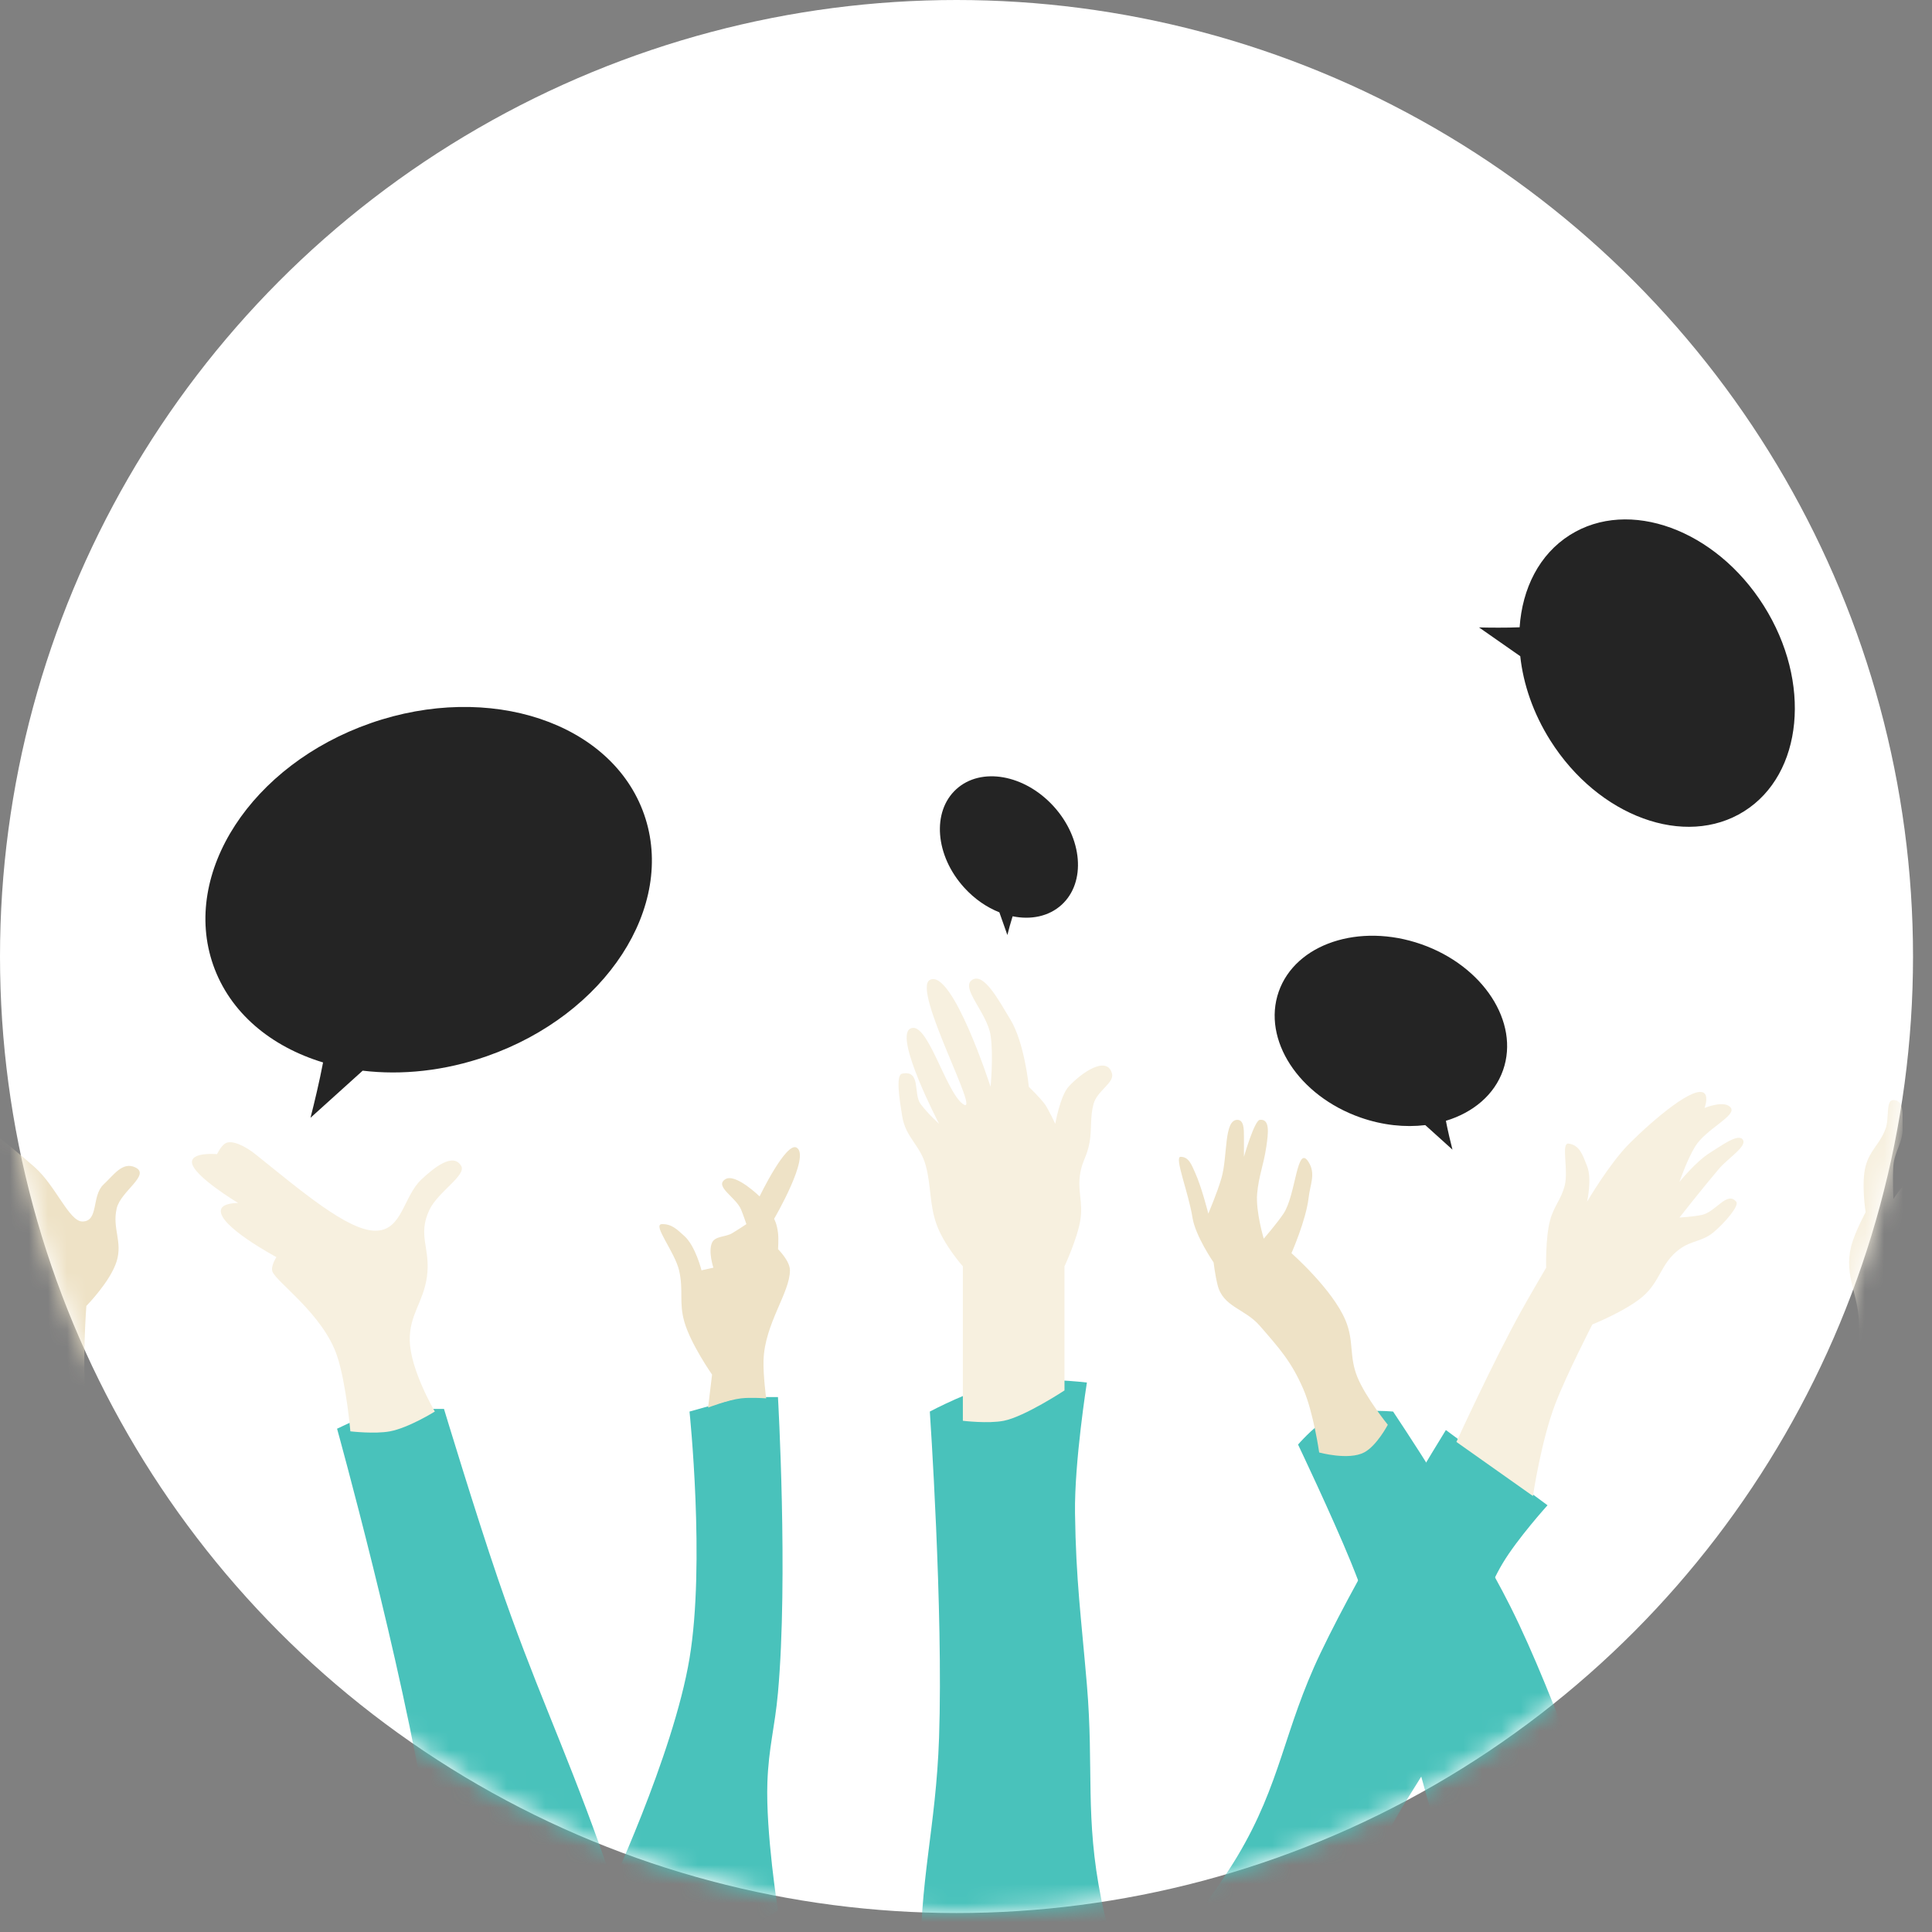
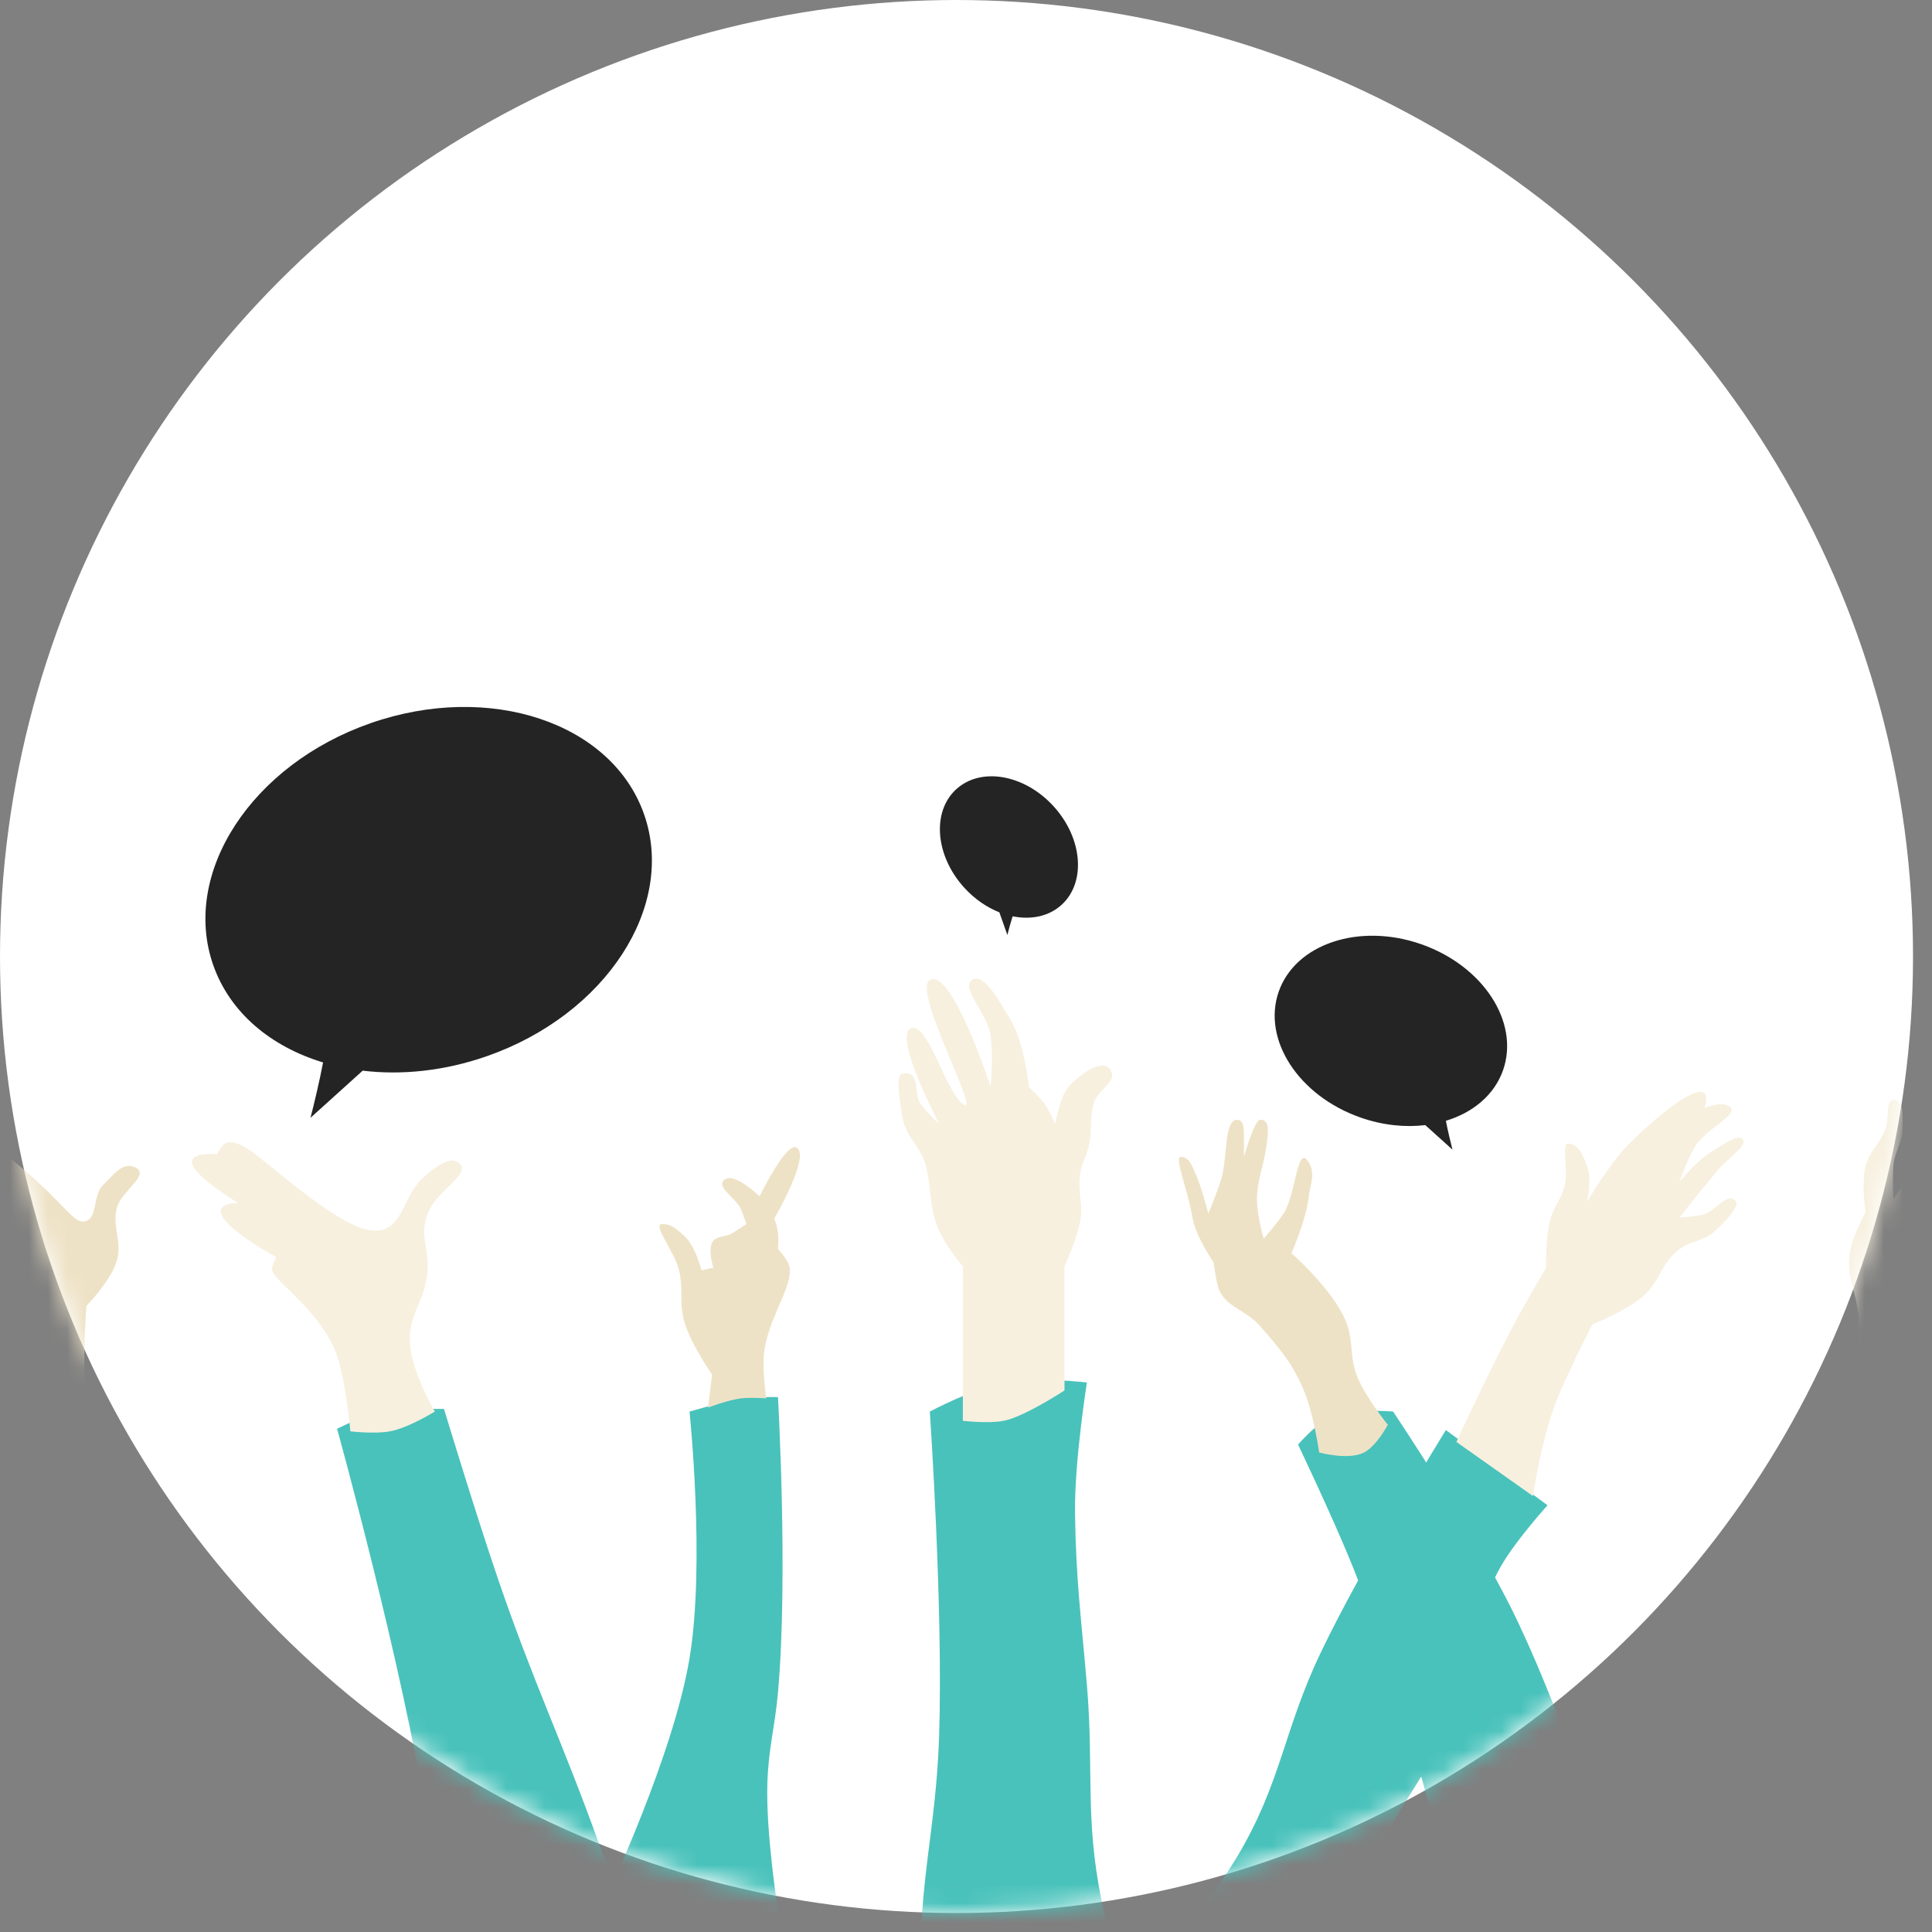
<svg xmlns="http://www.w3.org/2000/svg" width="101" height="101" viewBox="0 0 101 101" fill="none">
  <rect x="0" y="0" width="101" height="101" fill="#808080" stroke="none" />
  <circle cx="50.004" cy="50.004" r="50.004" fill="white" />
  <mask id="mask0_24398_1201" style="mask-type:alpha" maskUnits="userSpaceOnUse" x="0" y="-1" width="101" height="102">
    <circle cx="50.008" cy="50.003" r="50.004" fill="#E3F4F3" />
  </mask>
  <g mask="url(#mask0_24398_1201)">
    <path fill-rule="evenodd" clip-rule="evenodd" d="M25.448 55.216C31.669 53.044 35.352 47.386 33.674 42.579C31.996 37.771 25.592 35.635 19.37 37.807C13.149 39.979 9.466 45.636 11.144 50.444C12.015 52.939 14.159 54.714 16.889 55.542C16.71 56.496 16.422 57.698 16.232 58.435L18.96 55.972C20.998 56.216 23.235 55.989 25.448 55.216Z" fill="#242424" />
    <path fill-rule="evenodd" clip-rule="evenodd" d="M71.13 58.424C67.891 57.293 65.974 54.347 66.847 51.844C67.721 49.341 71.056 48.229 74.295 49.36C77.534 50.49 79.452 53.436 78.578 55.94C78.125 57.238 77.009 58.162 75.588 58.593C75.682 59.09 75.832 59.716 75.931 60.1L74.51 58.818C73.449 58.945 72.284 58.827 71.13 58.424Z" fill="#242424" />
-     <path fill-rule="evenodd" clip-rule="evenodd" d="M81.046 38.708C83.562 42.696 88.099 44.353 91.181 42.41C94.263 40.466 94.722 35.657 92.207 31.669C89.692 27.68 85.154 26.023 82.072 27.967C80.473 28.975 79.58 30.756 79.442 32.793C78.748 32.822 77.864 32.814 77.32 32.8L79.475 34.305C79.633 35.766 80.151 37.289 81.046 38.708Z" fill="#242424" />
    <path fill-rule="evenodd" clip-rule="evenodd" d="M50.408 46.405C48.889 44.735 48.703 42.43 49.993 41.256C51.283 40.082 53.561 40.483 55.081 42.153C56.6 43.823 56.786 46.129 55.496 47.303C54.827 47.911 53.893 48.096 52.937 47.901C52.835 48.218 52.726 48.627 52.663 48.88L52.244 47.694C51.588 47.435 50.95 47.001 50.408 46.405Z" fill="#242424" />
-     <path d="M16.11 102.013C16.924 103.806 17.766 106.775 17.766 106.775C17.766 106.775 14.473 109.617 11.901 109.811C9.639 109.981 6.312 108.224 6.312 108.224C6.312 108.224 6.786 103.005 5.967 99.322C5.16 95.698 3.225 93.537 2.31 89.938C1.826 88.036 1.551 84.97 1.551 84.97C1.551 84.97 3.388 85.227 4.518 84.97C6.231 84.58 8.313 82.555 8.313 82.555C8.313 82.555 10.43 91.693 13.143 96.976C14.186 99.007 15.166 99.935 16.11 102.013Z" fill="#49C2BB" />
    <path d="M36.046 86.697C35.196 91.791 31.699 99.186 31.699 99.186C31.699 99.186 34.772 101.566 37.012 101.394C38.554 101.276 40.67 99.876 40.67 99.876C40.67 99.876 40.026 95.804 40.117 93.183C40.182 91.339 40.504 90.328 40.67 88.491C41.21 82.479 40.67 73.034 40.67 73.034H38.737L36.046 73.793C36.046 73.793 36.876 81.726 36.046 86.697Z" fill="#49C2BB" />
    <path d="M70.62 81.659C73.094 87.719 75.588 97.667 75.588 97.667C75.588 97.667 77.854 98.676 79.383 98.633C81.329 98.58 84.006 96.77 84.006 96.77C84.006 96.77 81.37 88.796 78.969 84.005C76.884 79.844 72.828 73.793 72.828 73.793C72.828 73.793 70.458 73.558 69.239 74.276C68.615 74.644 67.859 75.518 67.859 75.518C67.859 75.518 69.626 79.225 70.62 81.659Z" fill="#49C2BB" />
    <path d="M22.313 95.114C23.216 100.843 23.9 109.881 23.9 109.881C23.9 109.881 28.379 110.834 31.146 110.226C32.905 109.839 35.424 108.501 35.424 108.501C35.424 108.501 33.023 101.155 31.353 96.494C29.388 91.01 27.924 88.068 26.039 82.556C24.859 79.104 23.21 73.654 23.21 73.654H19.829L17.621 74.689C17.621 74.689 21.039 87.03 22.313 95.114Z" fill="#49C2BB" />
    <path d="M57.579 99.323C58.401 103.391 60.96 109.398 60.96 109.398C60.96 109.398 57.733 112.602 55.095 112.779C52.338 112.964 48.609 109.95 48.609 109.95C48.609 109.95 48.17 105.751 48.126 103.05C48.048 98.266 48.929 95.618 49.092 90.836C49.319 84.181 48.609 73.793 48.609 73.793C48.609 73.793 50.881 72.583 52.473 72.275C54.14 71.951 56.82 72.275 56.82 72.275C56.82 72.275 56.162 76.427 56.199 79.106C56.249 82.65 56.521 84.544 56.82 88.076C57.191 92.453 56.707 95.008 57.579 99.323Z" fill="#49C2BB" />
    <path d="M64.684 97.047C63.554 98.94 61.441 101.67 61.441 101.67C61.441 101.67 63.511 104.548 65.513 105.189C67.687 105.885 71.309 104.43 71.309 104.43C71.309 104.43 71.111 101.685 71.309 99.945C71.847 95.212 74.72 93.313 76.346 88.835C77.338 86.103 77.067 84.225 78.554 81.728C79.321 80.441 80.9 78.692 80.9 78.692L75.587 74.759C75.587 74.759 71.283 81.706 69.032 86.42C67.1 90.466 66.983 93.197 64.684 97.047Z" fill="#49C2BB" />
    <path d="M84.004 105.189C83.642 105.954 83.176 107.19 83.176 107.19C83.176 107.19 85.787 109.538 87.868 109.812C89.903 110.081 92.974 108.57 92.974 108.57C92.974 108.57 92.762 106.908 92.974 105.879C93.201 104.781 93.823 104.331 94.147 103.257C94.525 102.006 94.285 101.206 94.63 99.945C95.127 98.132 95.977 97.334 96.7 95.598C98.889 90.343 100.219 81.452 100.219 81.452C100.219 81.452 98.686 79.802 97.39 79.313C95.776 78.705 92.974 79.313 92.974 79.313C92.974 79.313 90.798 86.031 89.731 90.423C88.874 93.951 89.385 96.232 87.868 99.531C86.75 101.962 85.148 102.77 84.004 105.189Z" fill="#49C2BB" />
-     <path d="M6.378 79.726C6.773 81.204 7.344 83.521 7.344 83.521C7.344 83.521 5.807 85.115 4.514 85.315C3.573 85.461 2.099 84.97 2.099 84.97C2.099 84.97 1.352 79.472 1.064 75.931C0.815 72.865 0.65 68.065 0.65 68.065C0.65 68.065 -0.322 65.836 -1.42 64.821C-2.501 63.822 -4.835 63.648 -4.594 63.166C-4.064 62.105 -1.558 63.166 -1.558 63.166C-1.558 63.166 -2.653 62.028 -3.421 61.371C-4.167 60.734 -5.422 60.474 -5.422 59.853C-5.422 59.587 -4.939 59.37 -4.939 59.37C-4.939 59.37 -5.323 58.95 -5.215 58.68C-4.939 57.99 -2.179 59.37 -2.179 59.37C-2.179 59.37 -2.625 58.718 -2.455 58.335C-2.179 57.714 0.349 59.715 1.823 61.026C2.922 62.004 3.617 63.856 4.307 63.856C5.177 63.856 4.776 62.516 5.412 61.923C5.95 61.422 6.401 60.717 7.068 61.026C7.899 61.413 6.31 62.273 6.102 63.166C5.856 64.215 6.413 64.894 6.102 65.926C5.782 66.984 4.514 68.272 4.514 68.272C4.514 68.272 4.276 71.356 4.514 73.309C4.83 75.899 5.703 77.205 6.378 79.726Z" fill="#EEE2C6" />
+     <path d="M6.378 79.726C6.773 81.204 7.344 83.521 7.344 83.521C7.344 83.521 5.807 85.115 4.514 85.315C3.573 85.461 2.099 84.97 2.099 84.97C2.099 84.97 1.352 79.472 1.064 75.931C0.815 72.865 0.65 68.065 0.65 68.065C0.65 68.065 -0.322 65.836 -1.42 64.821C-2.501 63.822 -4.835 63.648 -4.594 63.166C-4.064 62.105 -1.558 63.166 -1.558 63.166C-1.558 63.166 -2.653 62.028 -3.421 61.371C-4.167 60.734 -5.422 60.474 -5.422 59.853C-5.422 59.587 -4.939 59.37 -4.939 59.37C-4.939 59.37 -5.323 58.95 -5.215 58.68C-4.939 57.99 -2.179 59.37 -2.179 59.37C-2.179 59.37 -2.625 58.718 -2.455 58.335C2.922 62.004 3.617 63.856 4.307 63.856C5.177 63.856 4.776 62.516 5.412 61.923C5.95 61.422 6.401 60.717 7.068 61.026C7.899 61.413 6.31 62.273 6.102 63.166C5.856 64.215 6.413 64.894 6.102 65.926C5.782 66.984 4.514 68.272 4.514 68.272C4.514 68.272 4.276 71.356 4.514 73.309C4.83 75.899 5.703 77.205 6.378 79.726Z" fill="#EEE2C6" />
    <path d="M17.625 70.894C18.101 72.33 18.316 74.827 18.316 74.827C18.316 74.827 19.591 74.976 20.386 74.827C21.37 74.642 22.732 73.792 22.732 73.792C22.732 73.792 21.444 71.608 21.421 70.066C21.4 68.726 22.13 68.081 22.318 66.754C22.528 65.259 21.802 64.594 22.456 63.234C22.902 62.307 24.388 61.441 24.112 60.957C23.689 60.218 22.666 61.068 22.042 61.648C21.076 62.544 21.039 64.339 19.627 64.339C18.177 64.339 15.762 62.269 13.347 60.336C12.835 59.926 12.105 59.552 11.76 59.784C11.537 59.935 11.346 60.336 11.346 60.336C11.346 60.336 10.035 60.214 10.035 60.75C10.035 61.441 12.45 62.889 12.45 62.889C12.45 62.889 11.644 62.87 11.553 63.234C11.346 64.062 14.451 65.719 14.451 65.719C14.451 65.719 14.136 66.19 14.244 66.478C14.451 67.03 16.904 68.716 17.625 70.894Z" fill="#F7F0DF" />
    <path d="M37.225 71.86L37.018 73.585C37.018 73.585 38.048 73.183 38.743 73.102C39.251 73.043 40.054 73.102 40.054 73.102C40.054 73.102 39.889 71.884 39.916 71.101C39.98 69.192 41.296 67.582 41.296 66.409C41.296 65.914 40.675 65.305 40.675 65.305C40.675 65.305 40.709 64.799 40.675 64.477C40.622 63.977 40.468 63.718 40.468 63.718C40.468 63.718 42.4 60.415 41.641 59.992C41.089 59.684 39.709 62.545 39.709 62.545C39.709 62.545 38.444 61.309 37.915 61.648C37.326 62.025 38.477 62.588 38.743 63.235C38.863 63.527 39.019 63.994 39.019 63.994C39.019 63.994 38.642 64.25 38.26 64.477C37.932 64.672 37.384 64.614 37.225 64.96C37.01 65.426 37.294 66.271 37.294 66.271L36.673 66.409C36.673 66.409 36.358 65.138 35.776 64.615C35.39 64.269 35.121 63.983 34.603 63.994C34.084 64.005 35.268 65.43 35.5 66.409C35.742 67.437 35.484 68.085 35.776 69.1C36.111 70.27 37.225 71.86 37.225 71.86Z" fill="#EEE2C6" />
    <path d="M50.336 66.201V74.275C50.336 74.275 51.655 74.436 52.475 74.275C53.563 74.061 55.649 72.688 55.649 72.688V66.201C55.649 66.201 56.315 64.77 56.477 63.786C56.634 62.829 56.306 62.257 56.477 61.302C56.591 60.665 56.828 60.455 56.96 59.716C57.083 59.026 56.981 58.39 57.167 57.714C57.359 57.014 58.26 56.611 58.133 56.127C57.876 55.153 56.531 56.071 55.856 56.817C55.426 57.292 55.166 58.749 55.166 58.749C55.166 58.749 54.789 57.947 54.614 57.714C54.326 57.334 53.786 56.817 53.786 56.817C53.786 56.817 53.562 54.514 52.82 53.298C52.233 52.338 51.44 50.814 50.819 51.228C50.191 51.646 51.606 52.946 51.785 54.126C51.942 55.165 51.785 56.817 51.785 56.817C51.785 56.817 49.783 50.607 48.61 51.228C47.646 51.738 51.371 58.473 50.336 57.714C49.414 57.039 48.46 53.265 47.575 53.781C46.747 54.264 49.093 58.749 49.093 58.749C49.093 58.749 48.517 58.237 48.127 57.714C47.73 57.18 48.167 55.925 47.161 56.127C46.817 56.196 47.023 57.477 47.161 58.332L47.161 58.336C47.347 59.491 48.117 59.861 48.403 60.957C48.684 62.029 48.586 62.95 48.956 63.994C49.342 65.086 50.336 66.201 50.336 66.201Z" fill="#F7F0DF" />
    <path d="M68.135 72.62C68.665 73.843 68.963 75.932 68.963 75.932C68.963 75.932 70.496 76.354 71.309 75.932C71.971 75.589 72.551 74.483 72.551 74.483C72.551 74.483 71.402 73.064 70.964 71.999C70.514 70.904 70.798 70.125 70.343 69.032C69.665 67.404 67.514 65.513 67.514 65.513C67.514 65.513 68.276 63.791 68.411 62.614C68.494 61.892 68.794 61.37 68.411 60.751C67.796 59.757 67.751 62.472 67.1 63.443C66.736 63.984 66.065 64.754 66.065 64.754C66.065 64.754 65.64 63.33 65.72 62.407C65.801 61.474 66.065 60.889 66.203 59.923L66.203 59.923C66.297 59.264 66.41 58.474 65.858 58.543C65.574 58.579 65.03 60.475 65.03 60.475V59.44C65.03 59.026 65.03 58.543 64.685 58.543C63.974 58.543 64.188 60.424 63.857 61.58C63.635 62.352 63.167 63.443 63.167 63.443C63.167 63.443 62.822 62.062 62.477 61.303C62.295 60.904 62.156 60.475 61.718 60.475C61.373 60.475 62.132 62.339 62.339 63.65C62.491 64.617 63.443 65.996 63.443 65.996C63.443 65.996 63.521 66.645 63.65 67.169C63.936 68.335 65.07 68.401 65.858 69.308C66.887 70.493 67.511 71.18 68.135 72.62Z" fill="#EEE2C6" />
    <path d="M79.518 68.549C78.074 71.152 76.137 75.38 76.137 75.38L80.139 78.209C80.139 78.209 80.561 75.332 81.312 73.379C81.905 71.837 83.244 69.239 83.244 69.239C83.244 69.239 84.973 68.546 85.866 67.79C86.804 66.996 86.81 66.036 87.798 65.306C88.428 64.84 88.994 64.914 89.592 64.409C90.181 63.912 90.938 63.029 90.765 62.822C90.284 62.245 89.705 63.354 88.971 63.512C88.52 63.609 87.798 63.65 87.798 63.65C87.798 63.65 89.008 62.106 89.868 61.096C90.338 60.544 91.35 59.923 91.11 59.578C90.87 59.233 90.002 59.886 89.385 60.269C88.657 60.721 87.798 61.787 87.798 61.787C87.798 61.787 88.204 60.598 88.626 59.923C89.193 59.019 90.765 58.336 90.489 57.922C90.19 57.474 89.109 57.922 89.109 57.922C89.109 57.922 89.319 57.373 89.109 57.163C88.626 56.68 86.481 58.48 85.176 59.785C84.139 60.822 82.968 62.822 82.968 62.822C82.968 62.822 83.238 61.634 82.968 60.959C82.747 60.408 82.591 59.861 82.002 59.785C81.588 59.732 82.015 61.156 81.795 61.994C81.602 62.729 81.232 63.053 81.036 63.788C80.784 64.728 80.829 66.272 80.829 66.272C80.829 66.272 80.016 67.651 79.518 68.549Z" fill="#F7F0DF" />
    <path d="M96.772 73.239C96.164 76.008 93.805 79.864 93.805 79.864C93.805 79.864 95.117 81.612 96.358 82.003C97.334 82.311 98.98 82.003 98.98 82.003L99.739 74.206C99.739 74.206 101.19 72.498 101.602 71.169C102.097 69.574 101.602 66.891 101.602 66.891C101.602 66.891 101.632 65.965 102.499 65.373C103.268 64.849 105.734 64.477 105.673 63.786C105.588 62.82 104.086 63.902 103.12 63.993C102.331 64.067 101.119 64.338 101.119 64.338C101.119 64.338 101.576 63.821 102.016 63.372C102.699 62.674 103.497 62.618 104.224 61.923C104.722 61.447 105.607 61.137 105.259 60.543C105.098 60.267 103.396 61.233 103.396 61.233C103.396 61.233 104.232 60.498 104.362 59.853C104.426 59.536 104.494 59.32 104.362 59.025C104.041 58.308 103.336 59.701 102.637 60.06C101.831 60.473 101.233 60.428 100.498 60.957C99.77 61.481 98.98 62.682 98.98 62.682C98.98 62.682 98.935 61.629 98.98 60.957C99.031 60.197 99.492 59.718 99.463 58.956C99.44 58.354 99.582 57.507 98.98 57.507C98.566 57.507 98.783 58.45 98.566 59.025C98.264 59.826 97.749 60.129 97.531 60.957C97.29 61.869 97.531 63.372 97.531 63.372C97.531 63.372 96.954 64.428 96.772 65.166C96.382 66.743 97.194 67.681 97.186 69.306C97.178 70.851 97.103 71.731 96.772 73.239Z" fill="#F7F0DF" />
  </g>
</svg>